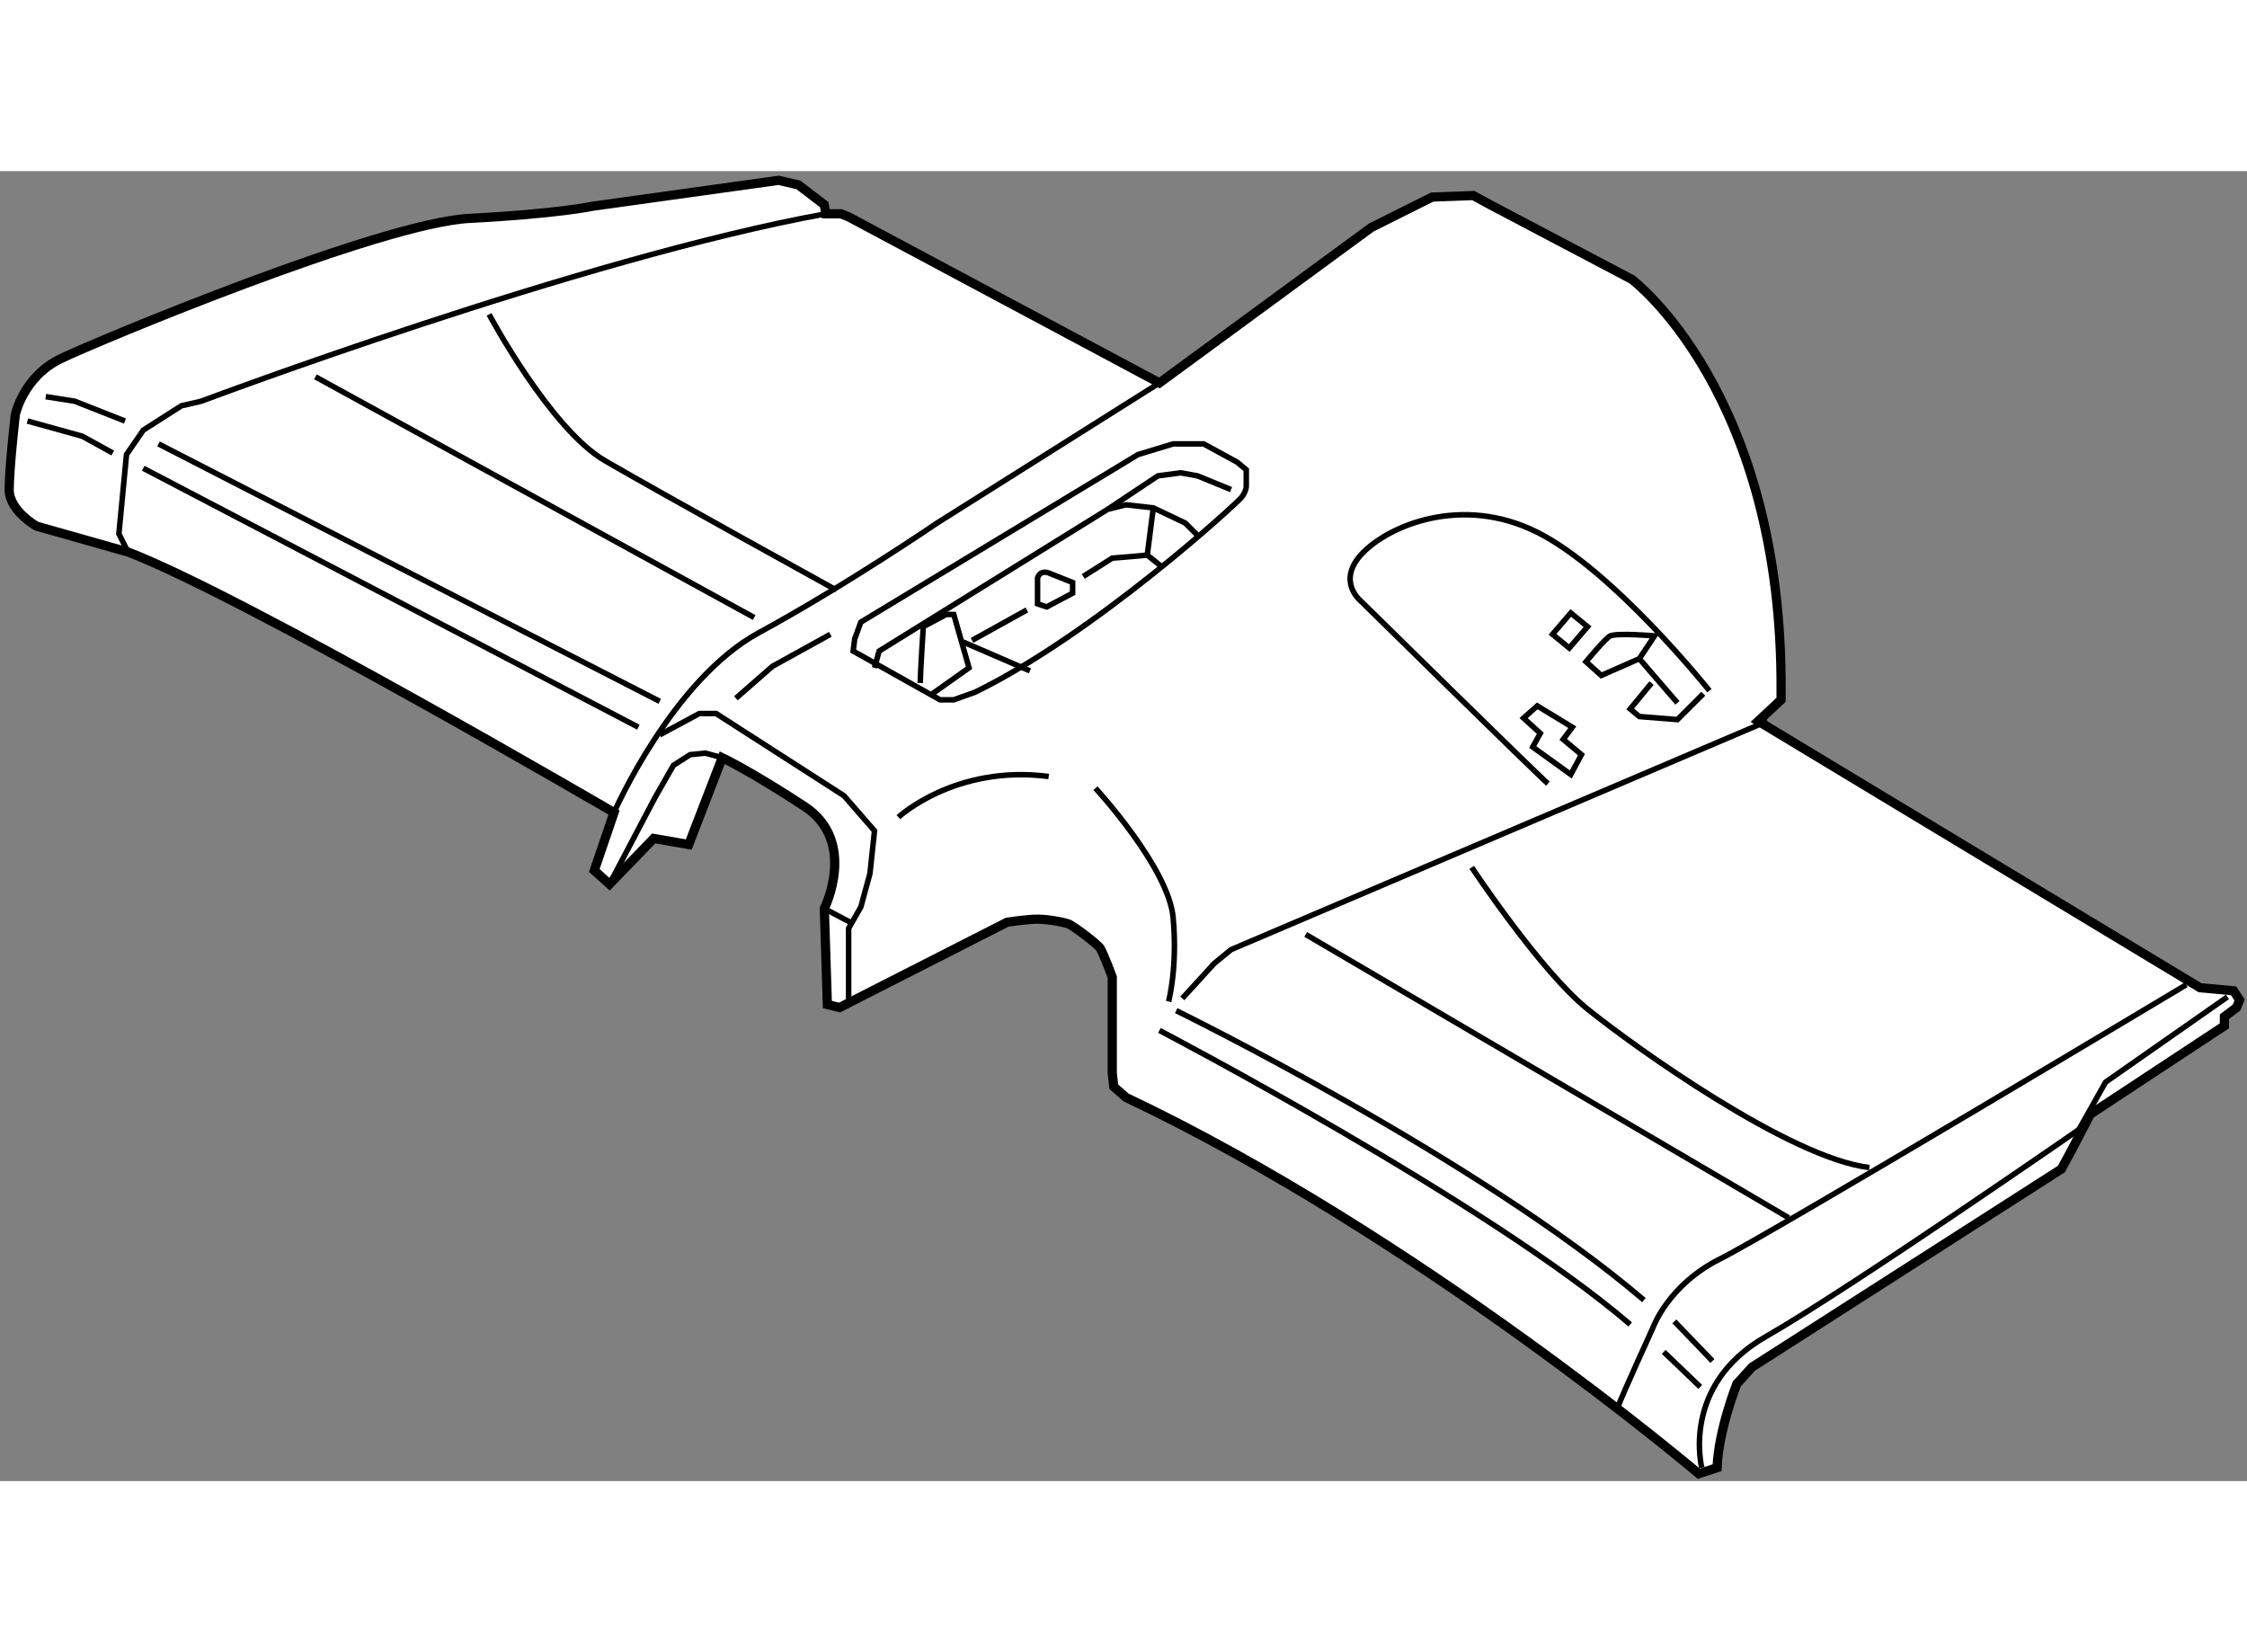
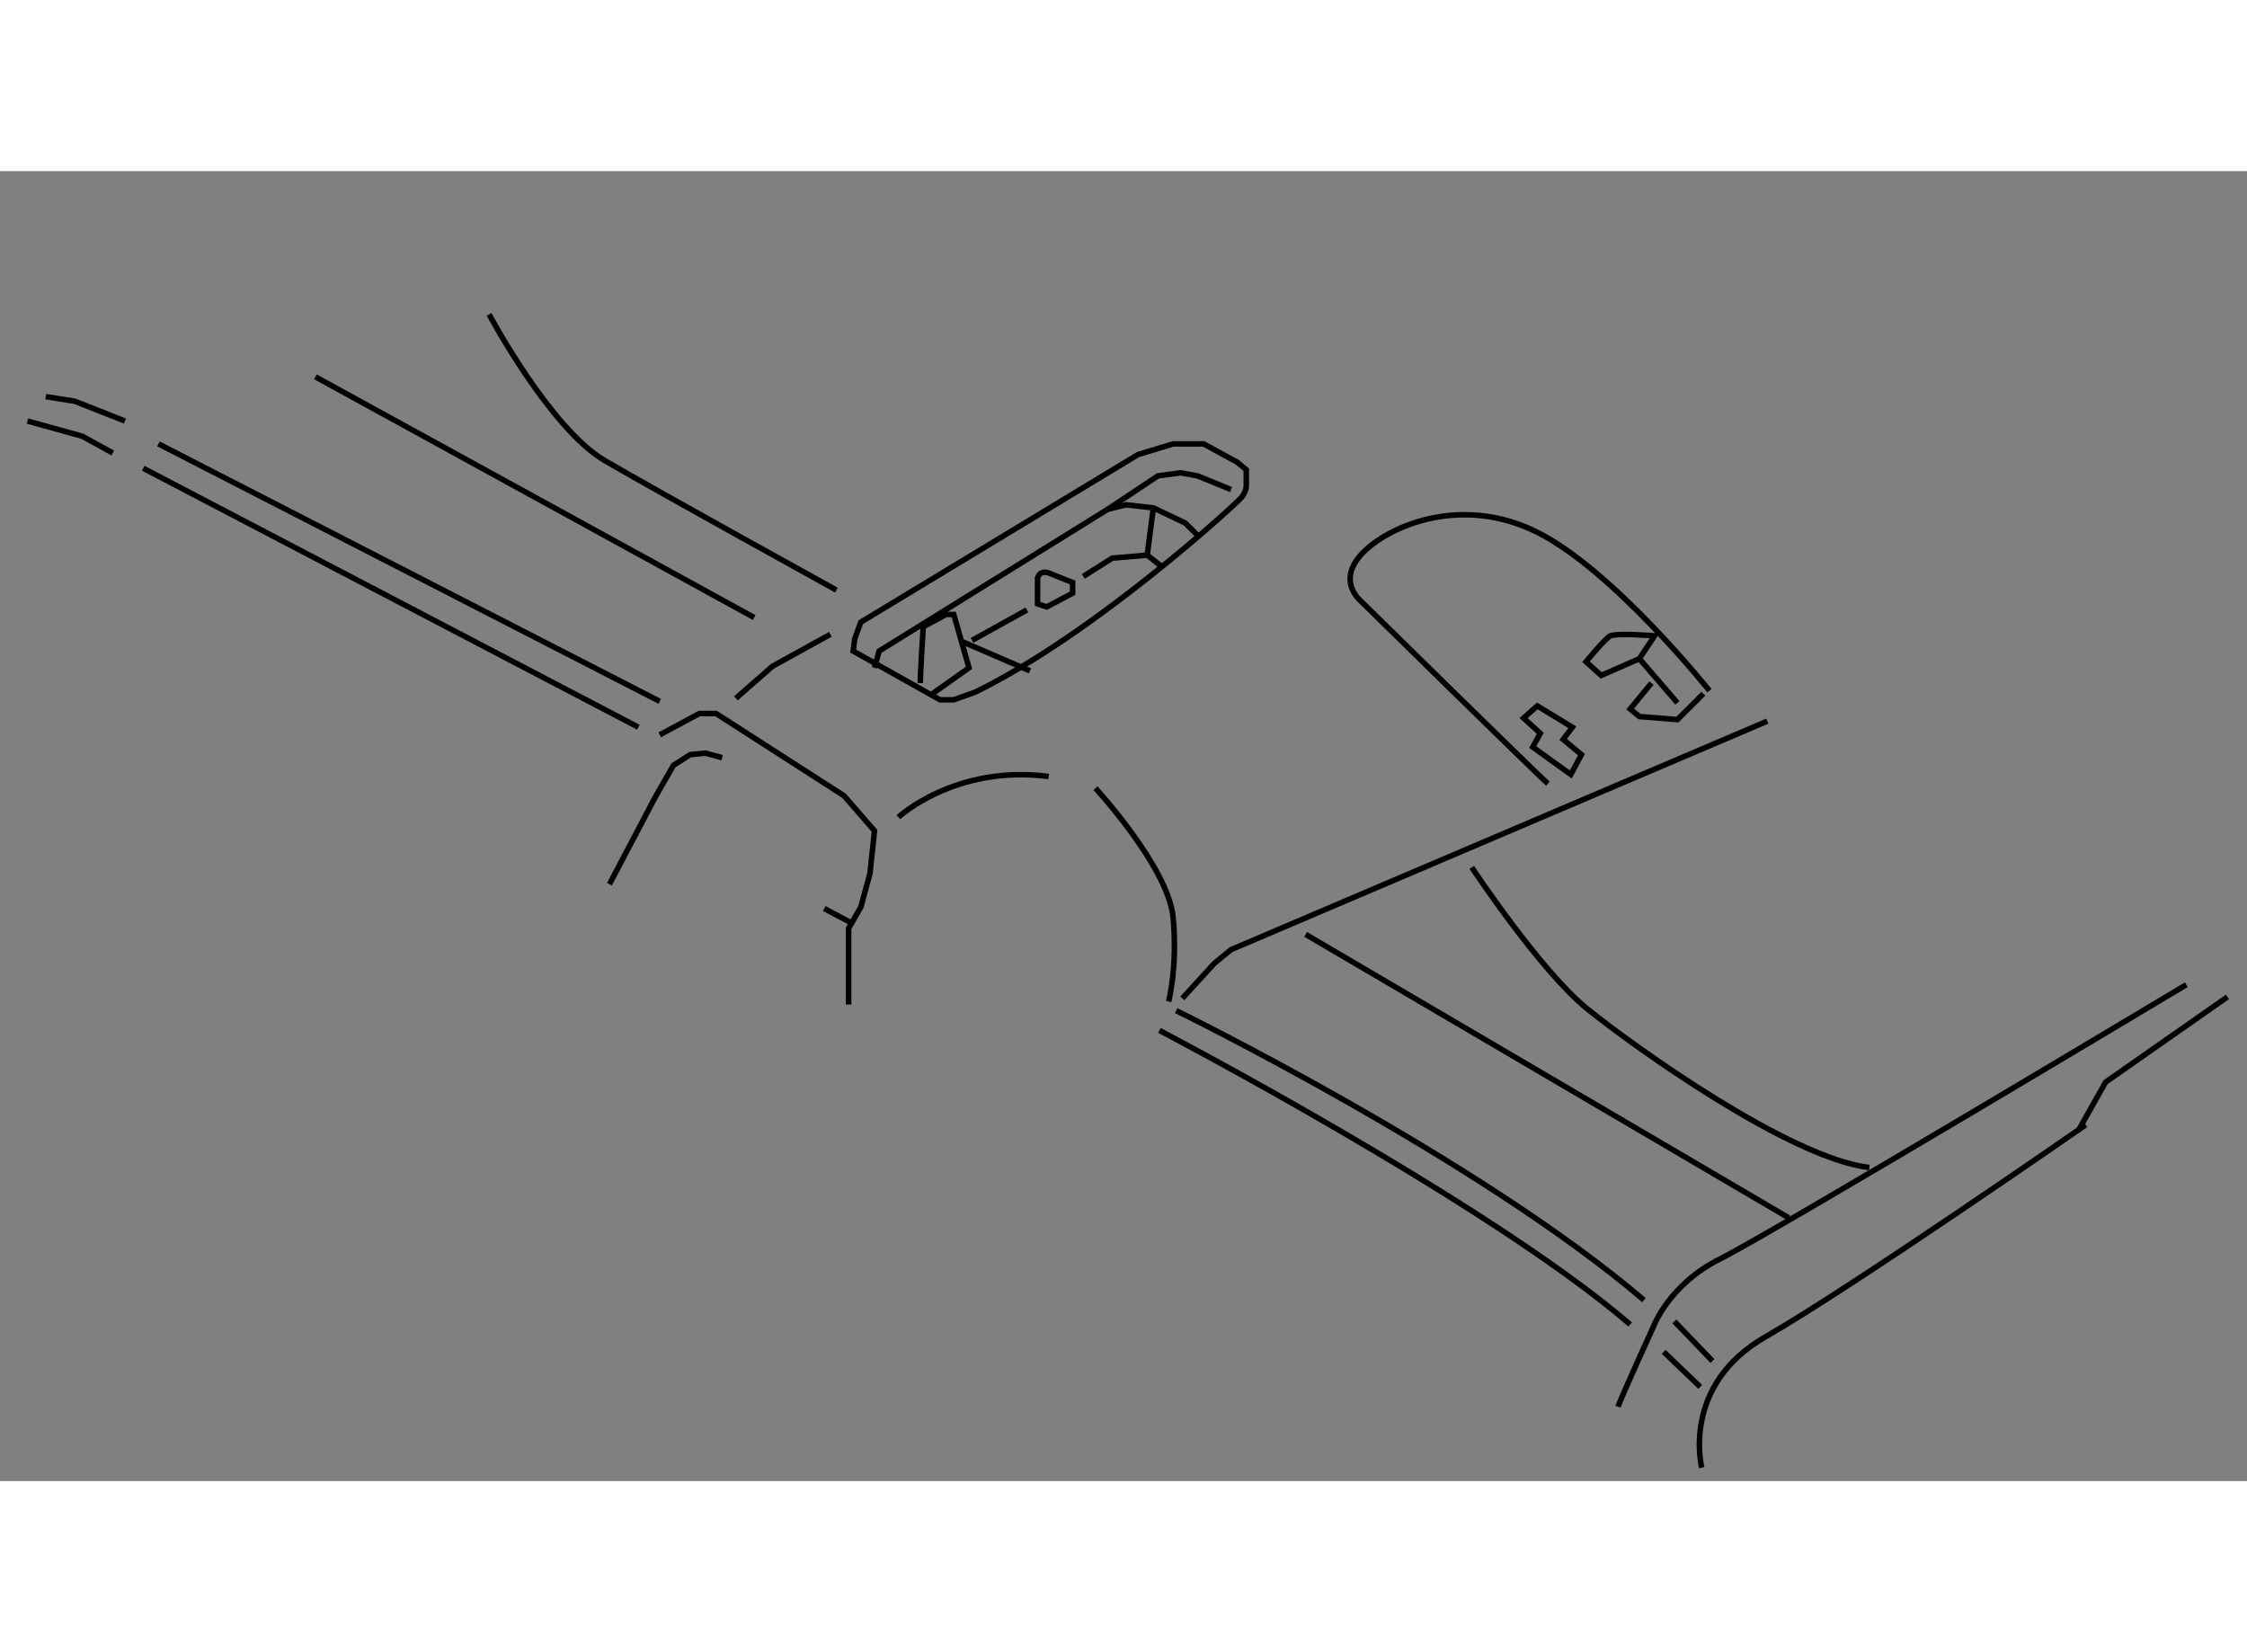
<svg xmlns="http://www.w3.org/2000/svg" version="1.1" x="0px" y="0px" width="244.8px" height="180px" viewBox="4.958 102.311 122.116 71.192" enable-background="new 0 0 244.8 180" xml:space="preserve">
  <rect x="4.958" y="102.311" width="122.116" height="71.192" fill="#808080" stroke="none" />
  <g>
-     <path fill="#FFFFFF" stroke="#000000" stroke-width="0.5" d="M38.328,137.17c0,0-20.121-11.756-26.413-14.158l-4.967-1.406     c0,0-1.49-0.828-1.49-1.986c0-1.16,0.331-4.059,0.331-4.059s0.415-2.07,2.484-3.063c2.069-0.994,17.387-7.369,22.189-7.617     c4.802-0.25,6.707-0.662,6.707-0.662l10.101-1.408l1.077,0.248l1.407,1.076l0.083,0.496h0.828l0.414,0.166l16.891,9.025     l11.51-8.445l3.312-1.656l2.236-0.082l0.911,0.496l7.7,4.057c0,0,8.196,6.127,8.114,22.355v0.496l-1.244,1.16l24.013,14.488     l1.822,0.166l0.33,0.498l-0.166,0.412l-0.662,0.498v0.496l-7.285,4.803l-0.994,1.904l-0.58,1.076l-16.809,10.764l-0.828,0.91     c0,0-0.993,2.484-1.076,4.555l-0.993,0.33c0,0-15.234-12.916-31.131-20.451l-0.662-0.578l-0.083-0.746v-5.217     c0,0-0.496-1.324-0.662-1.572s-1.49-1.242-1.739-1.324c-0.249-0.084-1.077-0.25-1.656-0.25s-1.656,0.166-1.656,0.166l-9.107,4.637     l-0.663-0.164l-0.165-5.217c0,0,1.821-3.643-1.076-5.547c-2.898-1.906-4.472-2.65-4.472-2.65l-1.821,4.719l-1.904-0.33     l-2.401,2.484l-0.828-0.746L38.328,137.17z" />
-     <path fill="none" stroke="#000000" stroke-width="0.3" d="M38.328,137.17c0,0,3.146-7.201,7.865-9.77     c4.72-2.566,9.688-5.961,9.688-5.961l12.088-7.617" />
    <polyline fill="none" stroke="#000000" stroke-width="0.3" points="38.079,141.063 40.563,136.342 41.556,134.604 42.467,134.023      43.295,133.941 44.206,134.189   " />
    <polyline fill="none" stroke="#000000" stroke-width="0.3" points="40.811,132.947 42.964,131.789 43.875,131.789 50.829,136.26      52.485,138.164 52.237,140.482 51.741,142.303 51.078,143.463 51.078,147.604   " />
    <line fill="none" stroke="#000000" stroke-width="0.3" x1="49.753" y1="142.387" x2="51.161" y2="143.131" />
    <polyline fill="none" stroke="#000000" stroke-width="0.3" points="44.951,130.961 46.938,129.223 50.084,127.484   " />
    <path fill="none" stroke="#000000" stroke-width="0.3" d="M51.741,126.822l15.068-9.109l1.905-0.578h1.656l1.821,0.992     l0.497,0.414v0.912c0,0,0,0.248-0.249,0.578c-0.249,0.332-8.031,7.453-14.49,10.598l-1.159,0.414h-0.745l-4.72-2.648l0.083-0.662     L51.741,126.822z" />
    <polyline fill="none" stroke="#000000" stroke-width="0.3" points="52.485,129.305 52.734,128.395 65.153,120.693 66.147,120.445      67.637,120.611 69.376,121.439 70.122,122.186   " />
    <polyline fill="none" stroke="#000000" stroke-width="0.3" points="65.153,120.693 67.886,118.873 69.127,118.707 70.038,118.873      71.86,119.619   " />
    <path fill="none" stroke="#000000" stroke-width="0.3" d="M54.97,130.133c0-0.496,0.165-3.063,0.165-3.063l1.243-0.664h0.414     l0.828,2.898l-1.987,1.408" />
    <line fill="none" stroke="#000000" stroke-width="0.3" x1="57.288" y1="127.896" x2="60.931" y2="129.471" />
    <line fill="none" stroke="#000000" stroke-width="0.3" x1="57.785" y1="127.814" x2="60.765" y2="126.158" />
    <path fill="none" stroke="#000000" stroke-width="0.3" d="M61.345,124.42v1.408l0.497,0.166l1.408-0.746v-0.58l-1.243-0.496     C62.007,124.172,61.511,123.924,61.345,124.42z" />
    <polyline fill="none" stroke="#000000" stroke-width="0.3" points="63.829,124.338 65.402,123.344 66.396,123.262 67.306,123.178      67.637,120.611   " />
    <line fill="none" stroke="#000000" stroke-width="0.3" x1="67.306" y1="123.178" x2="68.134" y2="123.84" />
-     <path fill="none" stroke="#000000" stroke-width="0.3" d="M11.915,123.012l-0.496-0.992l0.414-4.307l0.911-1.324l2.071-1.324     l1.076-0.248c0,0,20.7-7.783,33.947-10.186" />
    <polyline fill="none" stroke="#000000" stroke-width="0.3" points="6.45,115.893 9.431,116.719 11.087,117.631   " />
    <line fill="none" stroke="#000000" stroke-width="0.3" x1="12.743" y1="118.459" x2="39.652" y2="132.533" />
    <line fill="none" stroke="#000000" stroke-width="0.3" x1="13.571" y1="117.135" x2="40.811" y2="131.127" />
    <polyline fill="none" stroke="#000000" stroke-width="0.3" points="7.444,114.568 9.017,114.816 11.75,115.893   " />
    <line fill="none" stroke="#000000" stroke-width="0.3" x1="22.099" y1="113.49" x2="45.944" y2="126.572" />
    <path fill="none" stroke="#000000" stroke-width="0.3" d="M31.538,110.096c0,0,3.312,6.211,6.292,7.949s12.585,7.037,12.585,7.037     " />
    <path fill="none" stroke="#000000" stroke-width="0.3" d="M64.491,135.846c0,0,3.974,4.305,4.223,7.037s-0.249,4.555-0.249,4.555" />
    <polyline fill="none" stroke="#000000" stroke-width="0.3" points="69.211,147.271 70.95,145.367 71.86,144.621 101.005,132.203        " />
    <path fill="none" stroke="#000000" stroke-width="0.3" d="M97.443,172.773c0,0-1.159-4.471,3.479-7.121     c4.636-2.65,17.388-11.51,17.388-11.51" />
    <polyline fill="none" stroke="#000000" stroke-width="0.3" points="117.896,154.475 119.387,151.824 126.01,147.189   " />
    <path fill="none" stroke="#000000" stroke-width="0.3" d="M92.891,169.461c0.166-0.496,1.903-4.305,1.903-4.305     s0.828-2.318,3.643-3.727c2.816-1.408,25.337-14.902,25.337-14.902" />
    <line fill="none" stroke="#000000" stroke-width="0.3" x1="75.917" y1="143.793" x2="102.164" y2="159.193" />
    <path fill="none" stroke="#000000" stroke-width="0.3" d="M84.942,140.15c0,0,3.726,5.631,6.292,7.701     c2.567,2.07,11.013,8.113,15.318,8.611" />
    <path fill="none" stroke="#000000" stroke-width="0.3" d="M67.968,149.01c0,0,17.885,9.355,25.585,15.98" />
    <path fill="none" stroke="#000000" stroke-width="0.3" d="M68.879,147.934c0,0,16.395,8.031,25.42,15.732" />
    <line fill="none" stroke="#000000" stroke-width="0.3" x1="95.374" y1="166.48" x2="97.361" y2="168.385" />
    <line fill="none" stroke="#000000" stroke-width="0.3" x1="95.953" y1="164.824" x2="98.023" y2="166.977" />
    <path fill="none" stroke="#000000" stroke-width="0.3" d="M89.083,135.598c-0.414-0.332-10.184-9.936-10.184-9.936     s-1.325-1.076,0.083-2.566s5.382-3.23,9.522-1.158c4.139,2.068,9.354,8.609,9.354,8.609" />
    <polyline fill="none" stroke="#000000" stroke-width="0.3" points="94.712,130.133 93.553,131.541 94.05,131.953 96.119,132.119      97.527,130.713   " />
    <path fill="none" stroke="#000000" stroke-width="0.3" d="M94.05,128.809l0.827-1.242c0,0-1.986-0.166-2.4,0     c-0.244,0.098-1.325,1.408-1.325,1.408l0.828,0.744L94.05,128.809l2.069,2.4" />
    <polygon fill="none" stroke="#000000" stroke-width="0.3" points="88.503,131.375 87.758,132.037 88.668,132.865 88.255,133.609      90.324,135.1 90.904,134.023 89.911,133.195 90.407,132.533   " />
-     <polygon fill="none" stroke="#000000" stroke-width="0.3" points="89.331,127.484 90.242,128.229 91.235,127.07 90.324,126.324        " />
    <path fill="none" stroke="#000000" stroke-width="0.3" d="M53.783,137.422c0,0,3.091-2.873,8.168-2.211" />
  </g>
</svg>